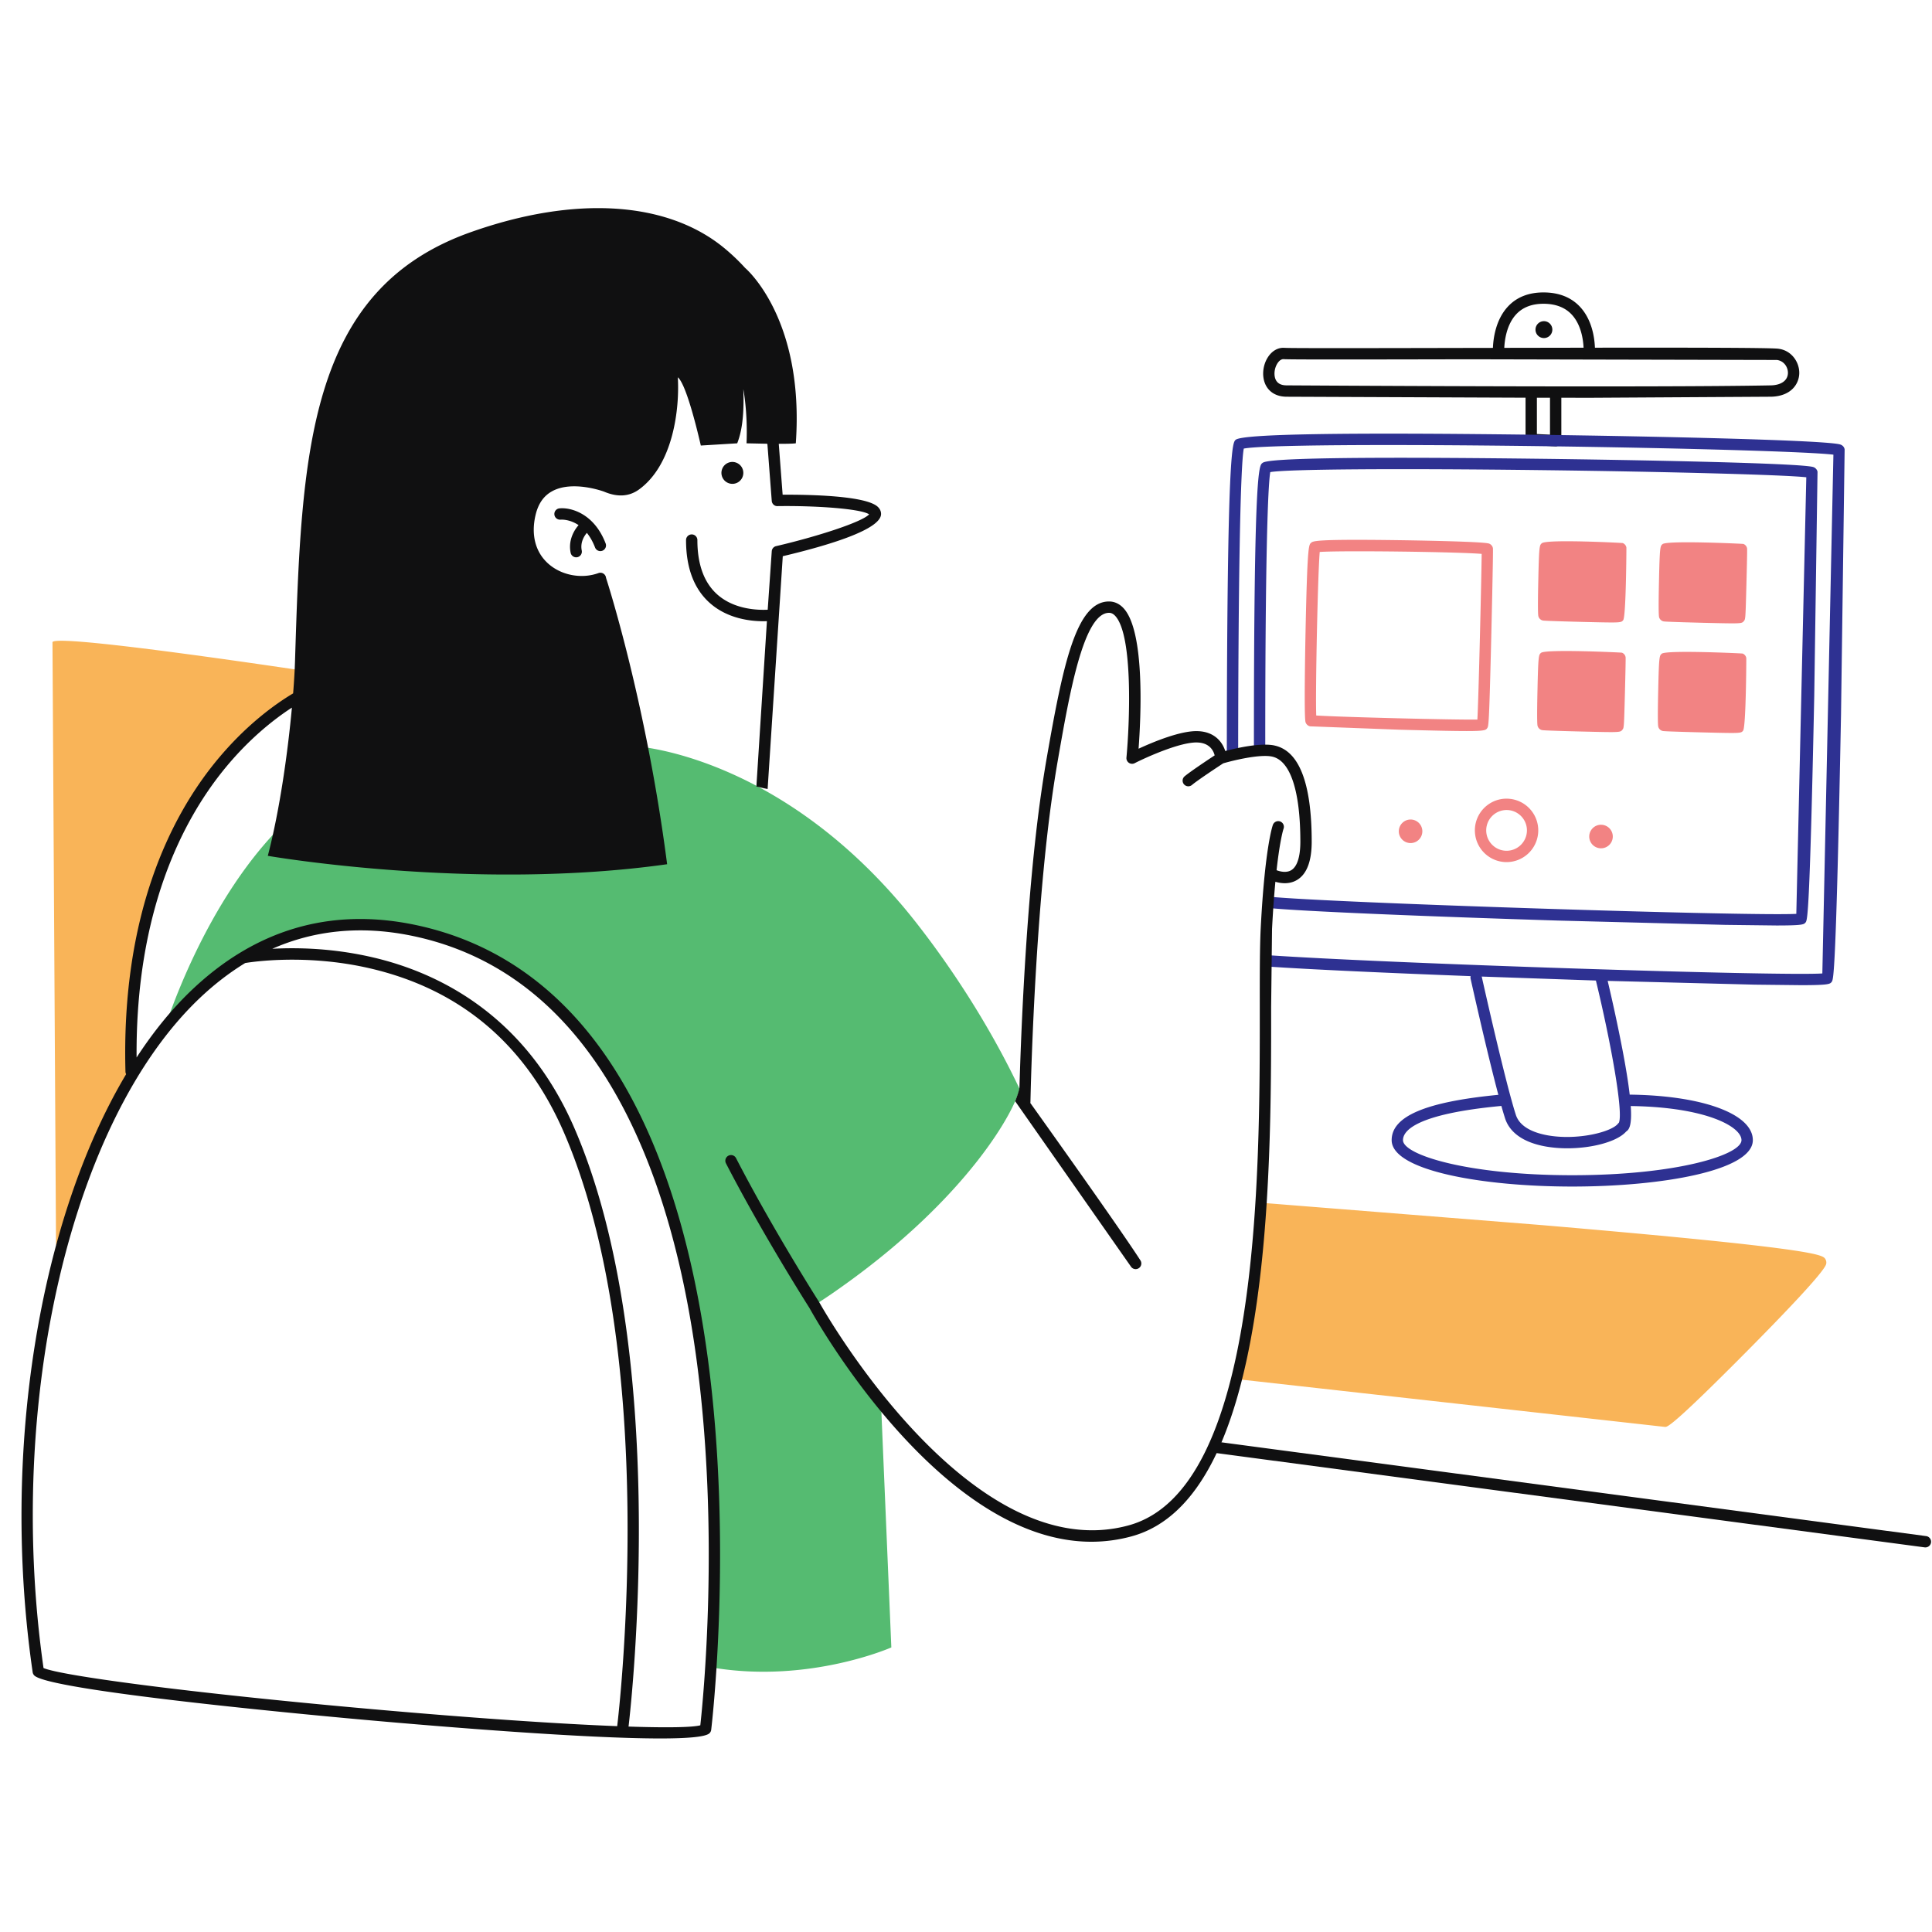
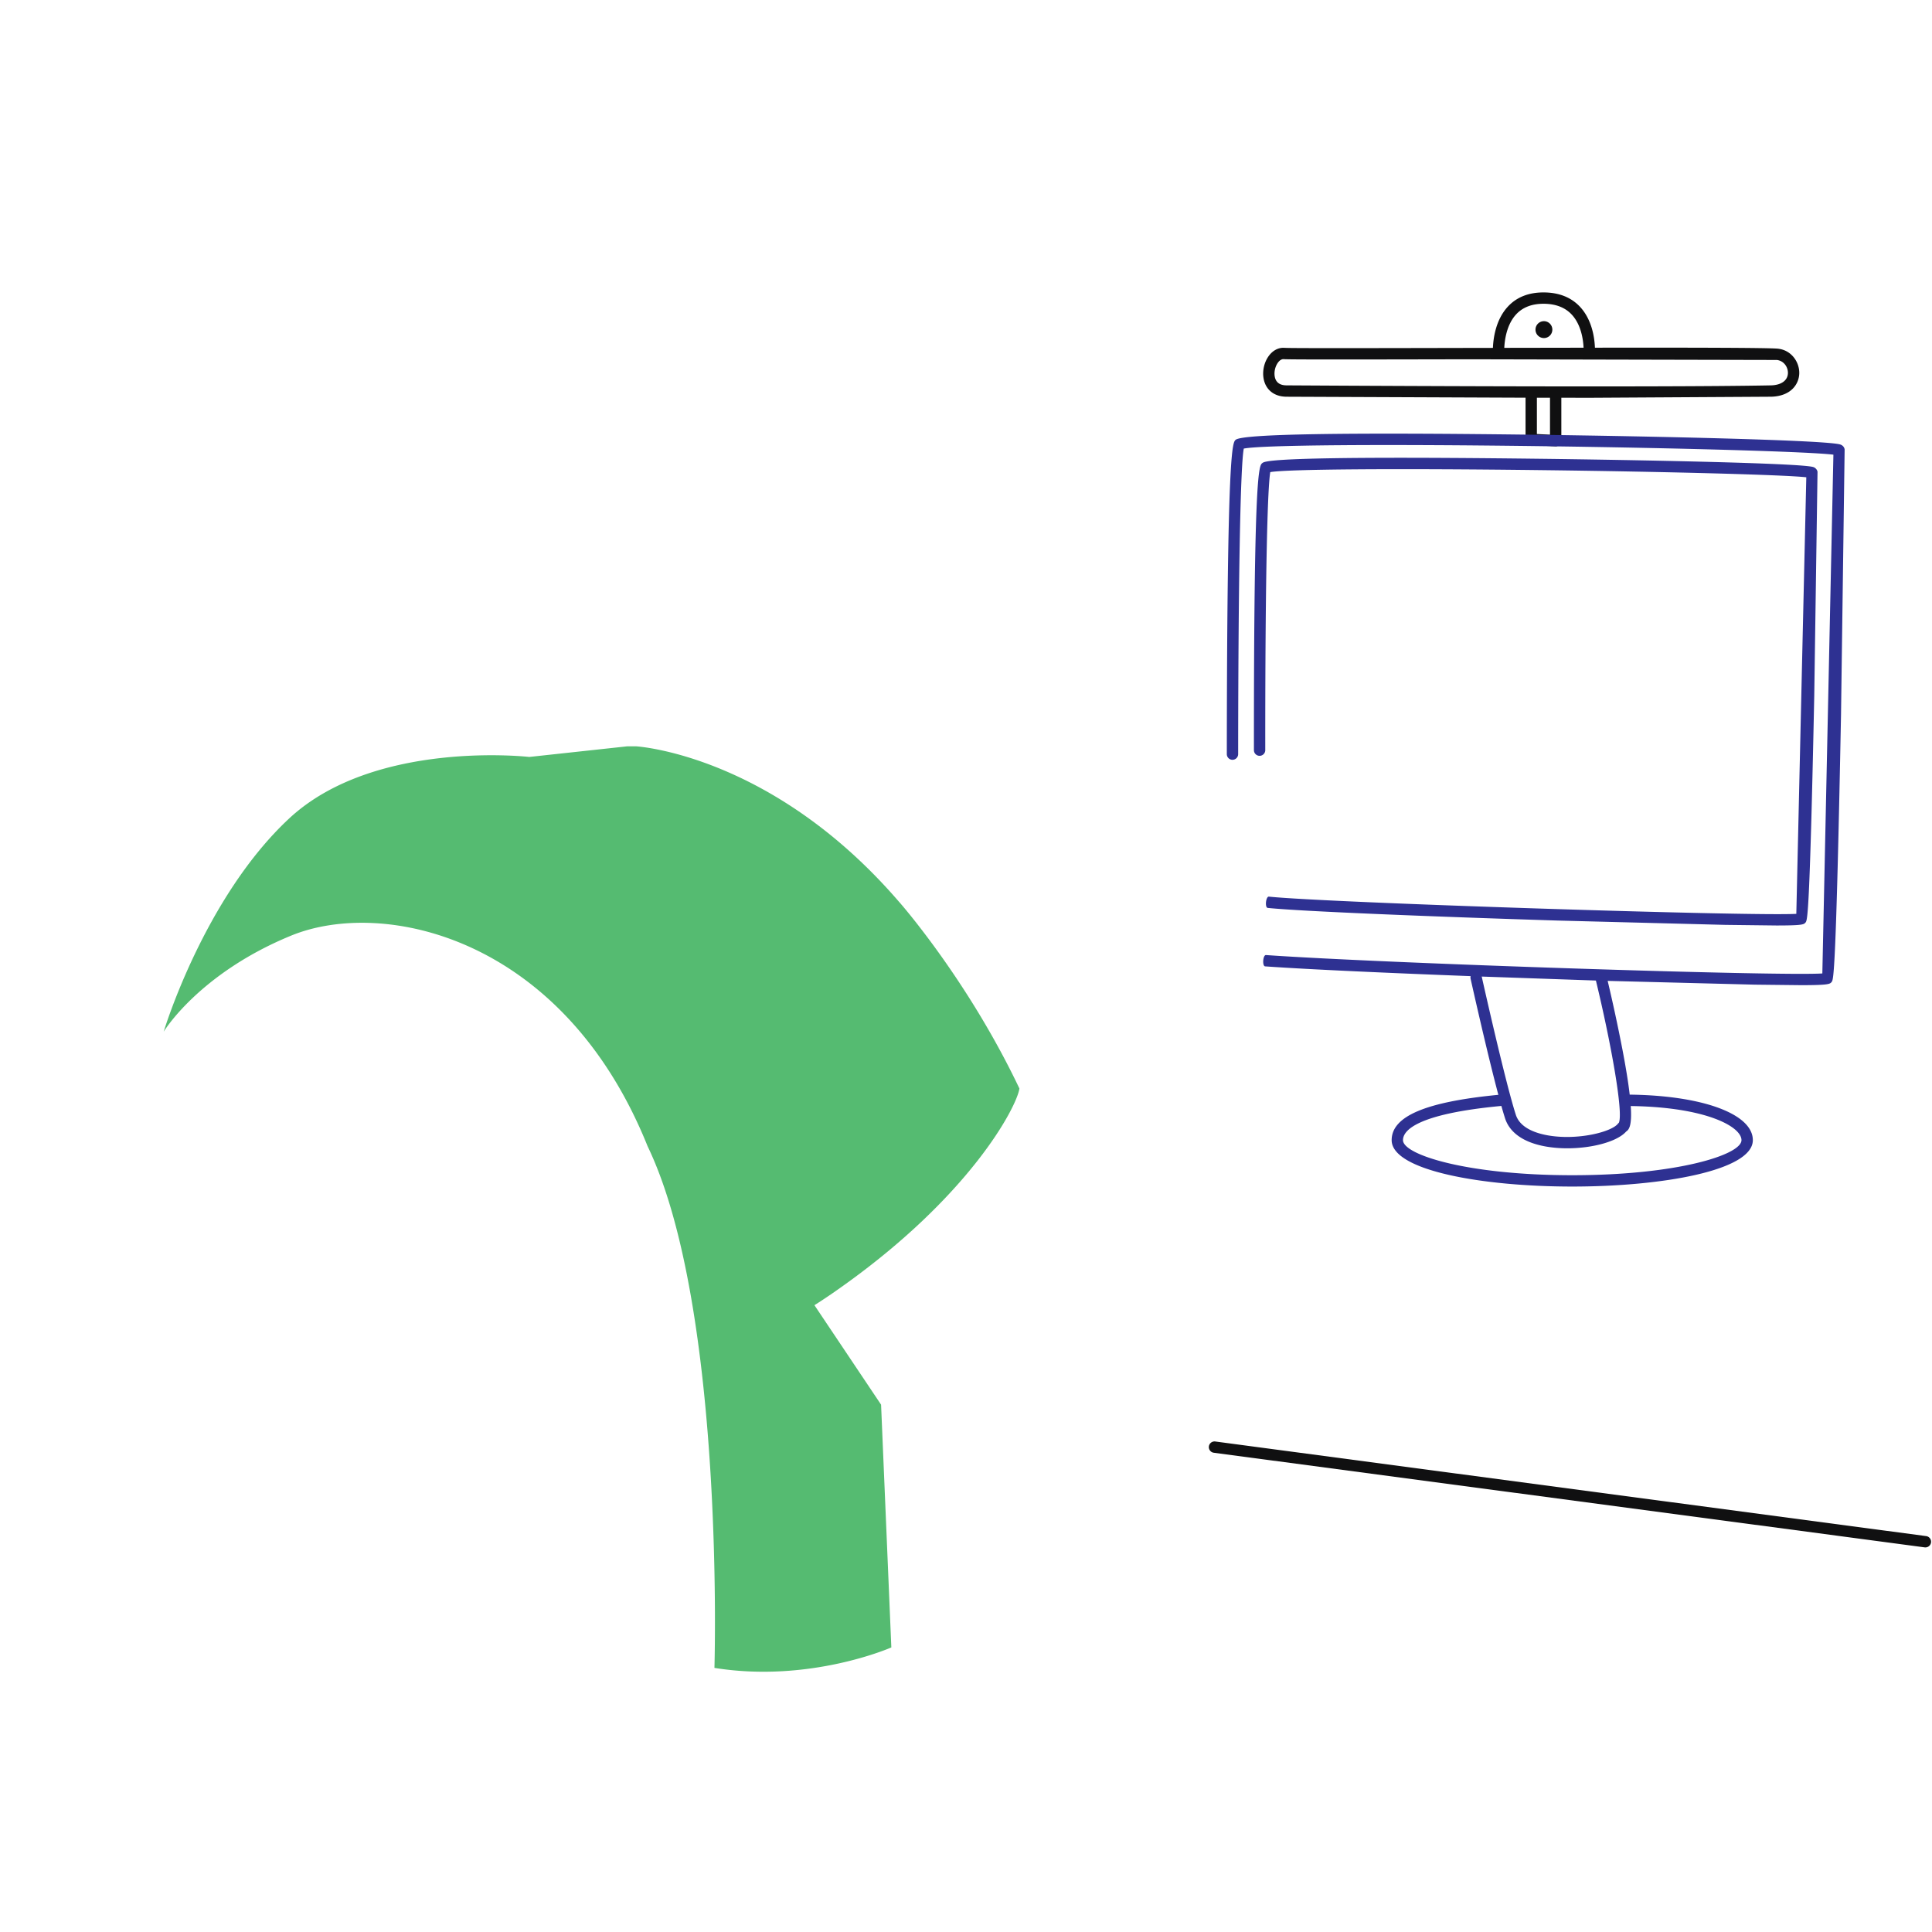
<svg xmlns="http://www.w3.org/2000/svg" width="512" zoomAndPan="magnify" viewBox="0 0 384 384" height="512" preserveAspectRatio="xMidYMid meet">
  <defs>
    <clipPath id="A">
      <path d="M4 41h257v304.5H4zm0 0" clip-rule="nonzero" />
    </clipPath>
  </defs>
  <g fill="#fff">
    <path d="M-38.4-38.4h460.8v460.8H-38.4z" />
-     <path d="M-38.4-38.4h460.8v460.8H-38.4z" />
  </g>
  <path fill="#101011" d="M353.426 69.309c-1.687-.199-17.57-.227-36.422-.203-.07-1.867-.535-5.516-2.961-8.121-1.773-1.902-4.219-2.863-7.27-2.863-2.937 0-5.305.934-7.035 2.781-2.465 2.625-2.934 6.367-3.008 8.242l-4.586.008c-18.258.039-35.504.078-36.832-.016-1.273-.098-2.484.586-3.305 1.859-1.098 1.703-1.254 4.023-.379 5.645.762 1.414 2.207 2.199 4.066 2.211l47.52.195v8.281a1.13 1.13 0 0 0 1.066 1.129l4.859.258c.02 0 .039.004.063.004a1.13 1.13 0 0 0 .773-.312c.227-.211.352-.508.352-.816v-8.535l6.121.004 35.676-.211c3.926-.148 5.414-2.555 5.492-4.57.086-2.191-1.457-4.648-4.191-4.969zm-52.039-6.871c1.289-1.367 3.102-2.062 5.383-2.062 2.398 0 4.289.719 5.617 2.141 1.895 2.023 2.289 5.027 2.359 6.594l-15.758.027c.074-1.582.477-4.66 2.398-6.699zm6.688 23.961l-2.605-.137v-7.211h2.605zm43.984-9.805c-23.73.469-95.625.004-96.348 0-1.031-.004-1.734-.352-2.102-1.027-.484-.898-.359-2.336.293-3.348.203-.316.621-.836 1.184-.836a.38.38 0 0 1 .066.004c1.41.098 17.113.063 37 .023l61.012.137c1.438.168 2.246 1.477 2.199 2.641-.055 1.43-1.297 2.332-3.305 2.406zM306.91 63.836a1.68 1.68 0 0 0-1.719 1.633c-.027.926.703 1.695 1.629 1.723s1.695-.707 1.719-1.633-.703-1.695-1.629-1.723zm75.781 243.723a1.99 1.99 0 0 1-.152-.008l-141.293-18.809c-.617-.082-1.051-.648-.969-1.266a1.13 1.13 0 0 1 1.266-.969l141.293 18.805a1.13 1.13 0 0 1 .969 1.27c-.074.566-.559.977-1.113.977zm0 0" />
  <path fill="#2e3192" d="M366.633 89.305c-.031-.203-.18-.703-.816-.941-2.422-.891-37.457-1.656-60.418-1.953-38.301-.492-58.418-.16-59.789.996-.645.539-1.723 1.445-1.77 62.48 0 .625.504 1.129 1.125 1.129a1.13 1.13 0 0 0 1.129-1.125c.027-34.801.441-57.23 1.117-60.73 3.578-.711 26.828-.906 58.926-.484 28.621.375 53.641 1.113 58.266 1.695l-2.199 103.109c-8.328.566-86.945-2-110.586-3.656-.609-.031-.777 2.207-.156 2.25 8.637.605 24.453 1.316 40.84 1.941-.039.16-.051.328-.012.504.156.703 3.23 14.496 5.52 23.086-14.457 1.398-21.207 4.262-21.207 9.008 0 6.055 18.055 9.223 35.891 9.223s35.895-3.168 35.895-9.223c0-5.211-10.012-8.883-24.473-9.047-.262-2.266-.73-5.25-1.492-9.211a338.66 338.66 0 0 0-2.887-13.398l29.262.75 9.16.102c5.578 0 5.762-.227 6.094-.645.363-.453.859-1.074 1.863-53.078l.719-52.781zm-43.422 135.598c.559-.371 1.18-1.129.914-5.07 14.988.207 22.008 4.109 22.008 6.781 0 2.91-12.797 6.969-33.641 6.969s-33.637-4.059-33.637-6.969c0-1.859 2.547-5.203 19.555-6.801a72.48 72.48 0 0 0 .73 2.457c.938 2.895 3.734 4.832 8.086 5.605 1.375.242 2.828.359 4.281.359 4.957 0 9.926-1.32 11.703-3.332zm-1.453-1.742a1.14 1.14 0 0 0-.18.184c-1.297 1.66-8.066 3.359-13.957 2.313-2.43-.434-5.496-1.488-6.336-4.082-2.062-6.383-6.492-26.176-6.781-27.477l21.66.754 1.035.035c2.961 12.23 5.508 26.328 4.559 28.273zm-70.277-74.066c-.016-36.656.488-52.406.996-55.262 3.484-.586 24.57-.75 53.594-.395 25.852.316 48.488.934 52.945 1.422l-1.984 86.773c-8.773.504-93.164-2.203-104.824-3.422-.609-.066-.852 2.176-.234 2.242 6.777.707 33.828 1.773 57.629 2.512l33.324.859 10.152.121c5.27 0 5.449-.207 5.77-.578.391-.453.832-.965 1.746-44.98l.652-44.633c-.07-.391-.41-.766-.777-.906-2.156-.828-36.879-1.457-54.937-1.672-52.723-.633-54.152.484-54.625.855-.68.527-1.703 1.324-1.68 57.066 0 .621.504 1.125 1.125 1.125s1.129-.504 1.129-1.129zm0 0" />
-   <path fill="#f28383" d="M291.508 145.301c-2.477 0-6.559-.086-13.379-.266l-17.73-.672c-.422-.074-.789-.414-.914-.824-.312-1.047-.078-13.937 0-17.863.348-17.09.637-17.359 1.074-17.766.414-.387.832-.781 17.699-.543 1.684.023 16.504.246 17.695.672.395.141.719.516.777.93.078.547-.328 17.516-.332 17.688-.426 17.539-.527 17.684-.809 18.074-.273.379-.414.57-4.082.57zm-29.898-3.09c4.887.316 27.426.883 32.031.809.258-4.758.801-27.934.852-32.93-4.902-.414-27.98-.691-32.187-.383-.383 4.301-.879 27.699-.695 32.504zm.121-32.437zm58.563 13.945c-1.148 0-2.937-.043-5.785-.109-.07-.004-7.137-.176-7.809-.273-.441-.066-.812-.402-.93-.832-.043-.152-.168-.605-.023-7.148.152-6.922.238-6.992.711-7.387 1.008-.836 15.961-.074 16.07-.031.379.141.664.484.727.883.02.121-.066 13.738-.633 14.438-.273.336-.375.461-2.328.461zm23.996.176c-1.148 0-2.941-.043-5.789-.109-.07-.004-7.141-.176-7.809-.273-.441-.066-.812-.406-.934-.836-.109-.402-.117-2.809-.023-7.148.152-6.918.238-6.992.715-7.383.934-.773 15.961-.074 16.07-.031.379.145.664.488.727.887.031.195-.012 2.547-.129 6.992-.187 7.047-.187 7.047-.508 7.445-.27.336-.375.457-2.32.457zm-24.148 21.613c-1.152 0-2.941-.043-5.793-.113-.07 0-7.137-.172-7.809-.273-.437-.066-.809-.402-.93-.832-.043-.148-.168-.605-.023-7.148.152-6.922.238-6.996.715-7.387.93-.773 15.961-.07 16.07-.027.379.141.664.484.727.887.031.191-.016 2.543-.129 6.988-.187 7.051-.187 7.051-.508 7.445-.273.336-.375.461-2.32.461zm-13.125-14.887h.012zm37.117 15.063c-1.148 0-2.941-.043-5.793-.113-.07-.004-7.137-.172-7.809-.273-.441-.066-.812-.402-.93-.832-.043-.148-.168-.602-.023-7.148.152-6.922.238-6.992.711-7.387.934-.773 15.961-.07 16.07-.031.379.145.664.488.727.887.02.109-.059 13.727-.633 14.438-.273.336-.371.461-2.32.461zm-44.52 13.059c-3.473-.098-6.375 2.652-6.469 6.129a6.31 6.31 0 0 0 6.125 6.477 6.31 6.31 0 0 0 6.469-6.129 6.31 6.31 0 0 0-6.125-6.477zm-.281 10.352c-2.23-.062-3.996-1.93-3.934-4.16a4.05 4.05 0 0 1 4.156-3.937c2.23.063 3.992 1.926 3.934 4.16a4.06 4.06 0 0 1-4.156 3.938zm18.945-5.168a2.34 2.34 0 1 0-.129 4.68 2.34 2.34 0 1 0 .129-4.68zm-37.852-1.039c-1.289-.035-2.363.984-2.402 2.277a2.34 2.34 0 0 0 2.273 2.402 2.34 2.34 0 1 0 .129-4.68zm0 0" />
-   <path fill="#f9b458" d="M70.043 134.797s-15.238-2.309-32.57 26.125c-10.203 16.742-13.637 45.305-10.699 52.133-7.406 11.766-15.637 34.512-15.637 34.512l-.707-119.949c1.176-1.883 59.027 7.063 59.027 7.063zm0 0s-15.238-2.309-32.57 26.125c-10.203 16.742-13.637 45.305-10.699 52.133-7.406 11.766-15.637 34.512-15.637 34.512l-.707-119.949c1.176-1.883 59.027 7.063 59.027 7.063zm292.738 115.418c-.566-.812-1.422-2.039-56.586-6.738l-54.43-4.332a1.13 1.13 0 0 0-1.207 1.043l-1.117 19.055-3.859 13.699c-.187.598.375 1.18.992 1.25l84.379 9.422c.438 0 1.348 0 16.395-15.176 6.859-6.922 15.137-15.52 15.613-17.18a1.33 1.33 0 0 0-.18-1.043zm0 0" />
  <path fill="#55bb71" d="M164.98 257.375l-3.105 2.043 13.246 19.77 2.039 48.25s-16.113 7.129-35.16 4.07c0 0 2.168-71.559-13.285-103.684-16.754-41.66-52.523-49.387-70.867-41.855s-25.312 19.082-25.312 19.082 7.996-26.594 24.926-42.363 47.738-12.238 47.738-12.238l19.52-2.117h1.645s27.012 1.484 52.387 30.98h.004s.855.969 2.301 2.762l.715.895.59.75.754.977c4.84 6.285 12.84 17.637 19.5 31.652-.484 3.543-9.762 21.547-36.27 40.082l-1.074.75c-.098.066-.191.137-.289.203zm0 0a96.47 96.47 0 0 1-3.105 2.043l13.246 19.77 2.039 48.25s-16.113 7.129-35.16 4.07c0 0 2.168-71.559-13.285-103.684-16.754-41.66-52.523-49.387-70.867-41.855s-25.312 19.082-25.312 19.082 7.996-26.594 24.926-42.363 47.738-12.238 47.738-12.238l19.52-2.117h1.645s27.012 1.484 52.387 30.98h.004s.855.969 2.301 2.762l.715.895.59.75.754.977c4.84 6.285 12.84 17.637 19.5 31.652-.484 3.543-9.762 21.547-36.27 40.082l-1.074.75c-.098.066-.191.137-.289.203zm0 0" />
  <g clip-path="url(#A)">
-     <path fill="#101011" d="M124.004 215.547c-10.172-17.555-24.297-28.262-41.98-31.82-16.527-3.309-31.293 1.07-43.879 13.02-3.973 3.773-7.645 8.297-10.996 13.434-.203-29.059 9.133-46.961 17.141-56.945 5.043-6.285 10.184-10.289 13.73-12.594-.793 8.609-2.352 20.109-4.789 29.461 0 0 40.914 7.105 79.367 1.668-4.234-32.734-12.145-56.922-12.145-56.922a1.13 1.13 0 0 0-.52-.84 1.11 1.11 0 0 0-.984-.105c-3.34 1.211-7.344.465-9.961-1.859-2.562-2.277-3.469-5.703-2.547-9.652.539-2.301 1.637-3.871 3.367-4.793 3.973-2.121 9.906-.012 10.273.125 2.641 1.125 4.961.98 6.906-.422 6.816-4.93 8.109-16.016 7.734-22.312 1.41 1.164 3.273 7.93 4.574 13.563l7.23-.441c1.277-3.207 1.336-7.406 1.215-10.77 0 0 .902 4.59.641 10.77l4.109.086.047.18.855 11.176c.043.594.547 1.066 1.137 1.039 7.711-.109 16.555.52 18.219 1.633-1.402 1.543-10.437 4.449-18.488 6.32-.48.109-.836.527-.867 1.02l-.805 11.621c-1.922.094-6.559-.027-9.93-2.953-2.684-2.332-4.047-5.996-4.047-10.887 0-.625-.504-1.129-1.125-1.129s-1.129.504-1.129 1.129c0 5.582 1.629 9.82 4.84 12.602 3.488 3.023 7.941 3.523 10.52 3.523.262 0 .496-.004.715-.012l-2.094 32.859c.57.133 1.504.367 2.234.5l3.012-46.27c9.102-2.152 19.535-5.301 19.535-8.395 0-.355-.105-.883-.613-1.383-2.324-2.297-13.992-2.469-18.949-2.445l-.77-10.113c1.473 0 2.789-.023 3.387-.102 1.762-24.949-10.07-34.852-10.07-34.852-1.262-1.391-2.656-2.719-4.176-3.973-11.293-9.285-29.59-10.504-50.383-3.133-32.59 11.555-33.617 44.16-34.914 85.438-.051 1.633-.172 3.758-.367 6.223-3.648 2.176-9.664 6.477-15.645 13.898-8.539 10.598-18.539 29.844-17.68 61.309.004.176.059.336.133.48C7.82 242.445.121 288.492 6.492 332.371a1.15 1.15 0 0 0 .348.664c3.445 3.203 60.492 8.344 66.984 8.918 14.164 1.258 42.398 3.578 57.41 3.578 5.289 0 8.938-.285 9.754-1.012a1.12 1.12 0 0 0 .367-.703c.047-.363 4.371-36.461-.691-73.969-2.98-22.094-8.586-40.359-16.66-54.301zM73.719 339.684c-37.125-3.301-61.711-6.68-65.07-8.152-7.551-52.945 5.473-108.875 31.047-133.148 2.895-2.746 5.91-5.062 9.035-6.973 1.203-.203 12.137-1.906 24.926 1.086 18.004 4.211 30.957 15.234 38.504 32.77 19.109 44.395 10.855 114.988 10.512 117.82-11.199-.434-27.703-1.516-48.953-3.402zm65.473 3.234c-1.523.406-6.367.512-14.262.25.594-5.031 8.324-74.594-10.699-118.793-9.789-22.742-27.234-31.094-40.145-34.094-8.02-1.867-15.211-1.969-19.973-1.699 8.441-3.723 17.629-4.617 27.469-2.645 38.637 7.777 52.238 50.066 56.844 84.172 4.668 34.535 1.309 67.891.766 72.809zM118.27 108.813c.172.449.598.723 1.051.723a1.13 1.13 0 0 0 .406-.074c.578-.223.871-.875.645-1.457-2.312-6.031-7.016-7.191-9.187-6.961a1.12 1.12 0 0 0-.996 1.23c.059.617.605 1.066 1.227 1.012.113-.012 1.785-.125 3.582 1.09-.484.539-2.168 2.652-1.578 5.496.109.531.578.898 1.102.898.074 0 .152-.008.23-.023.609-.129 1-.727.875-1.336-.375-1.812.746-3.191 1.02-3.496.594.742 1.156 1.68 1.625 2.898zm135.02 39.355c-2.746-.578-7.531.516-9.762 1.102-.547-1.742-2.07-3.816-5.418-3.949-3.41-.148-8.965 2.18-11.809 3.492.457-6.125 1.313-23.199-2.957-27.895-.812-.895-1.824-1.371-2.914-1.371-6.477 0-9.098 12.254-12.355 30.941-.836 4.801-1.566 9.93-2.168 15.25-2.281 20.105-3.066 42.668-3.281 50.465-.156.883-.621 2.109-.852 2.676l23 32.855a1.13 1.13 0 0 0 .945.516 1.12 1.12 0 0 0 .609-.18c.527-.336.676-1.035.34-1.559-3.777-5.867-16.434-23.652-21.891-31.297.008-.047.031-.09.031-.141.004-.281.551-28.535 3.336-53.082.598-5.277 1.32-10.359 2.148-15.113 2.258-12.953 5.07-29.074 10.137-29.074.289 0 .734.066 1.25.633 3.609 3.969 2.82 21.66 2.211 28.141-.039.41.148.809.488 1.039s.781.258 1.148.07c2.332-1.187 9.141-4.258 12.492-4.113 2.434.098 3.18 1.664 3.406 2.563-1.398.922-4.801 3.184-5.961 4.152-.48.398-.547 1.109-.145 1.59a1.13 1.13 0 0 0 1.586.145c1.223-1.023 5.434-3.789 6.223-4.305 2.004-.586 7.246-1.859 9.695-1.344 3.629.766 5.629 6.766 5.633 16.902 0 2.992-.621 4.953-1.797 5.672-1.016.621-2.328.242-2.93.012.684-6.156 1.367-8.191 1.387-8.242a1.13 1.13 0 0 0-.672-1.445 1.13 1.13 0 0 0-1.445.672c-.066.18-1.598 4.523-2.422 20.57-.191 3.746-.187 9.277-.184 15.68.02 33.48.055 95.801-26.031 102.973-31.828 8.758-61.211-43.762-61.504-44.293-.004-.012-.016-.02-.023-.031s-.008-.02-.012-.031c-.094-.145-9.23-14.48-16.527-28.625-.285-.555-.965-.77-1.52-.484a1.13 1.13 0 0 0-.484 1.52c7.207 13.969 16.184 28.102 16.609 28.77 1.297 2.348 26.059 46.445 56.02 46.438a30.34 30.34 0 0 0 8.039-1.086c27.742-7.629 27.707-71.07 27.688-105.152l.18-15.559c.195-3.746.426-6.836.664-9.375 1.094.32 2.797.555 4.324-.375 1.922-1.16 2.895-3.719 2.895-7.605-.004-11.645-2.5-18.074-7.422-19.109zM147.621 94.707c.395-1.137-.203-2.375-1.34-2.77s-2.375.203-2.77 1.34.207 2.375 1.344 2.77a2.17 2.17 0 0 0 2.766-1.34zm0 0" />
-   </g>
+     </g>
</svg>